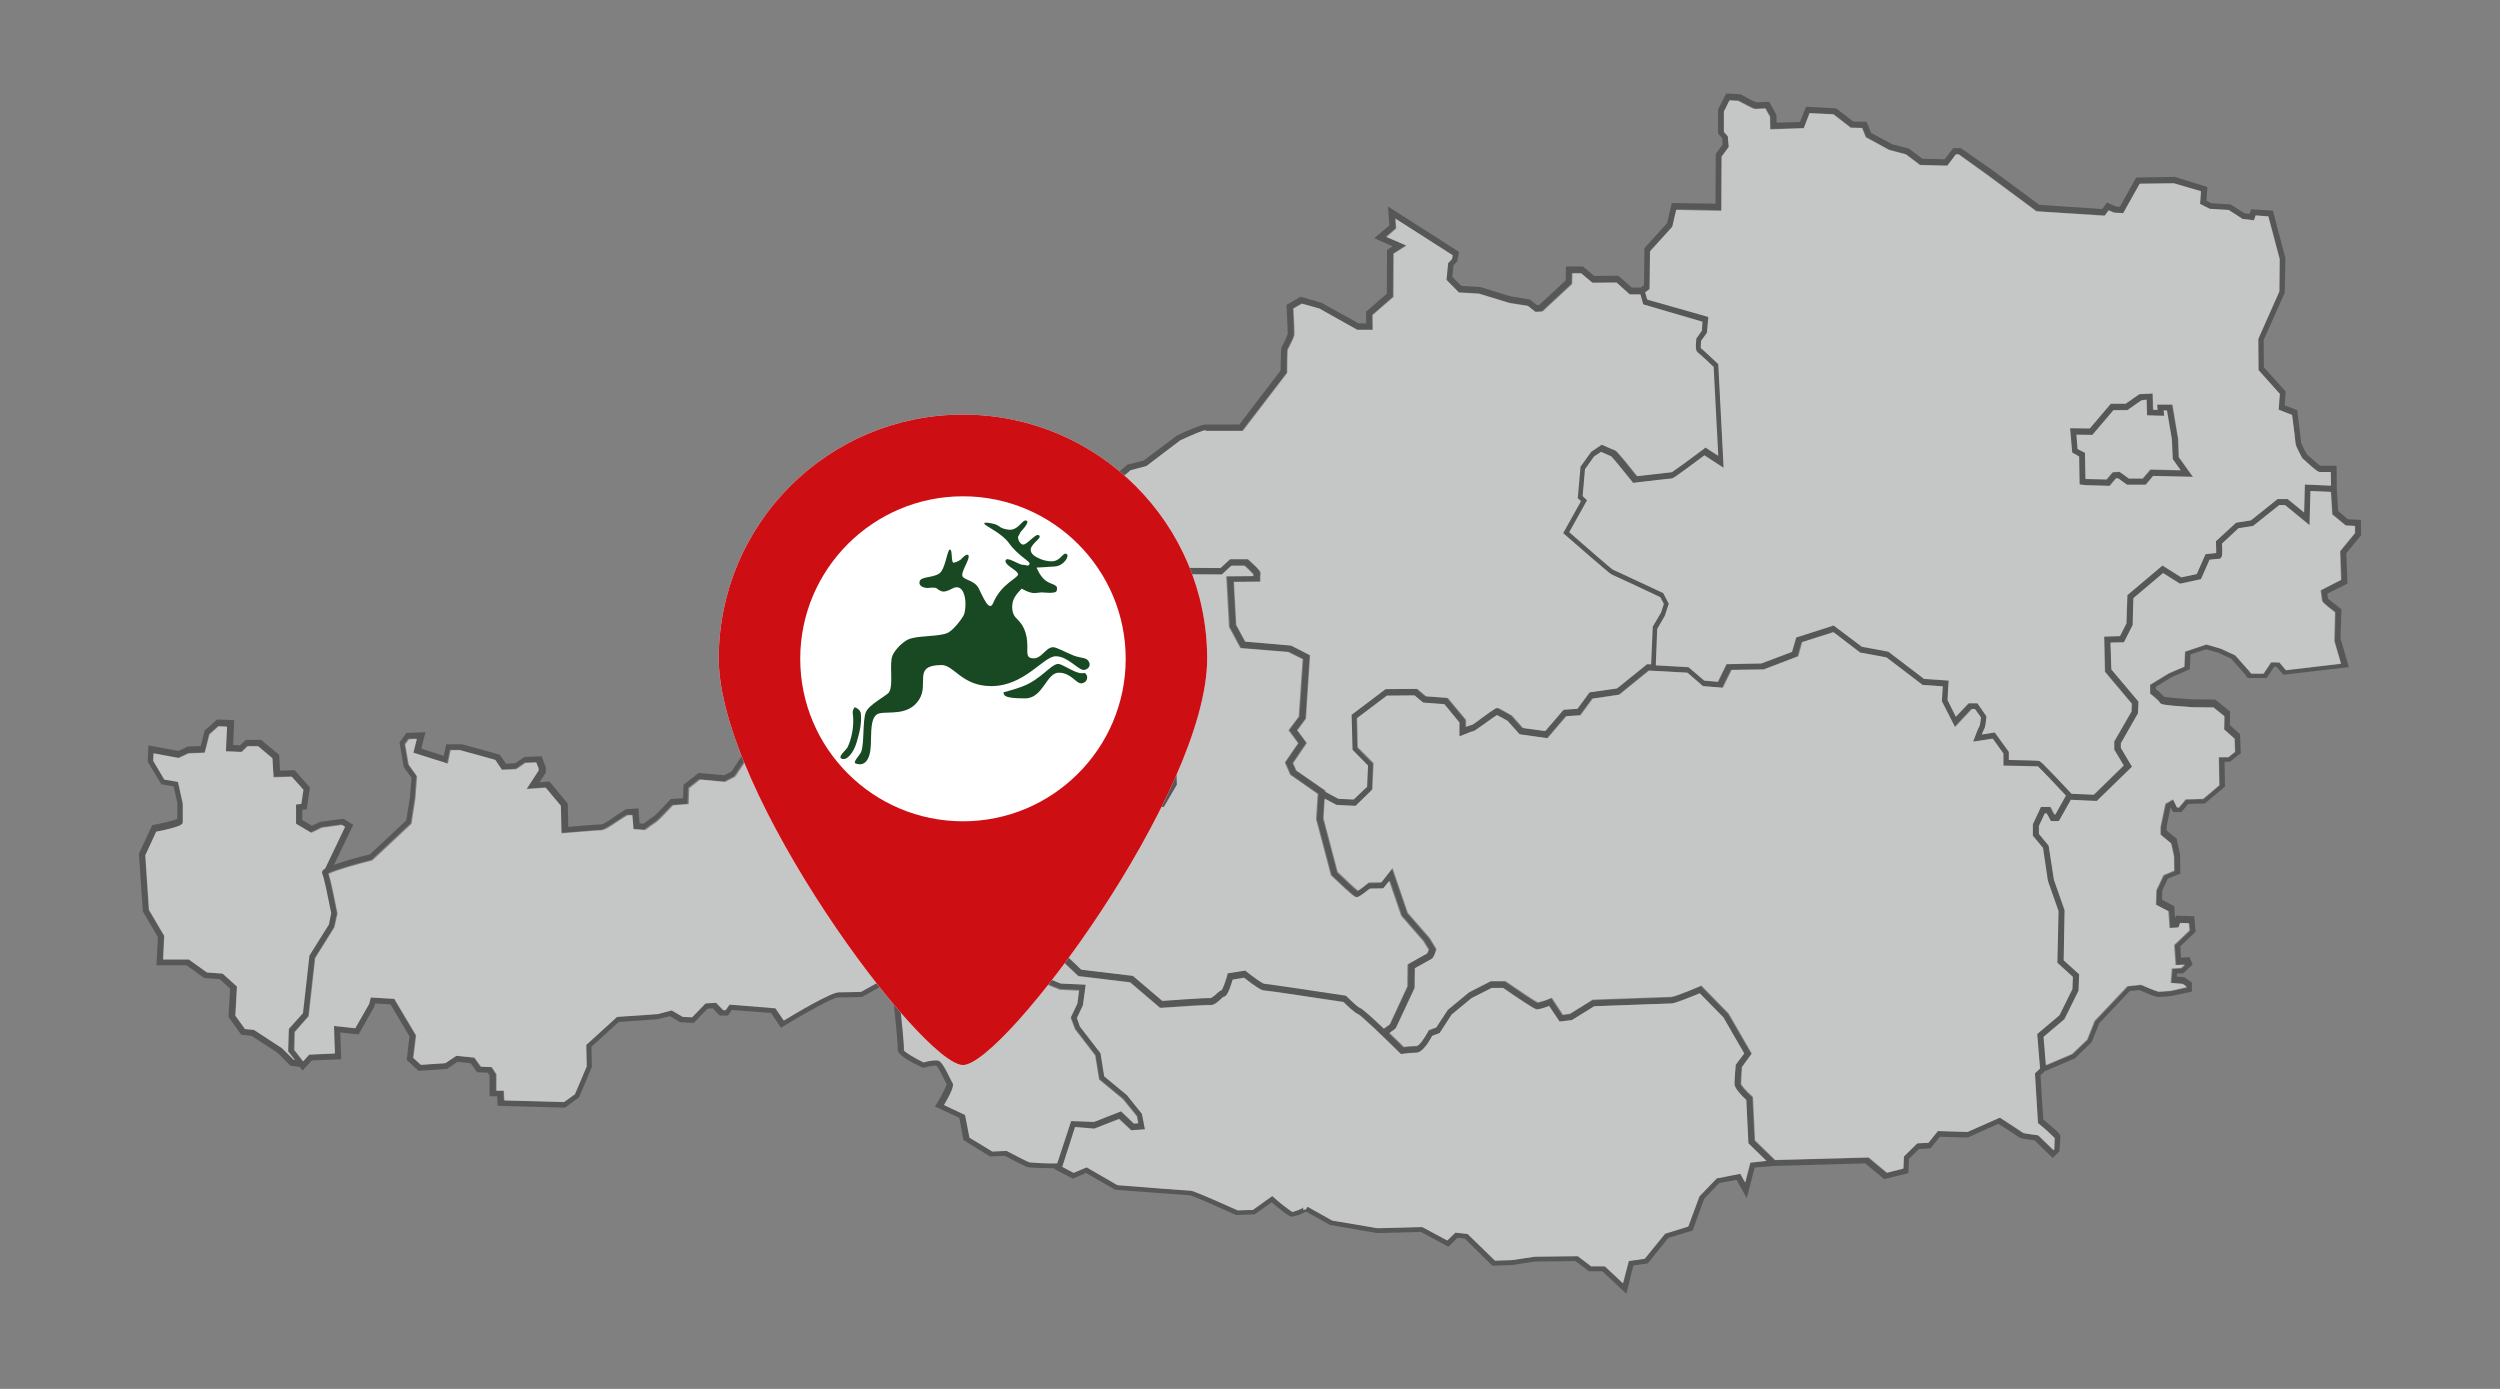
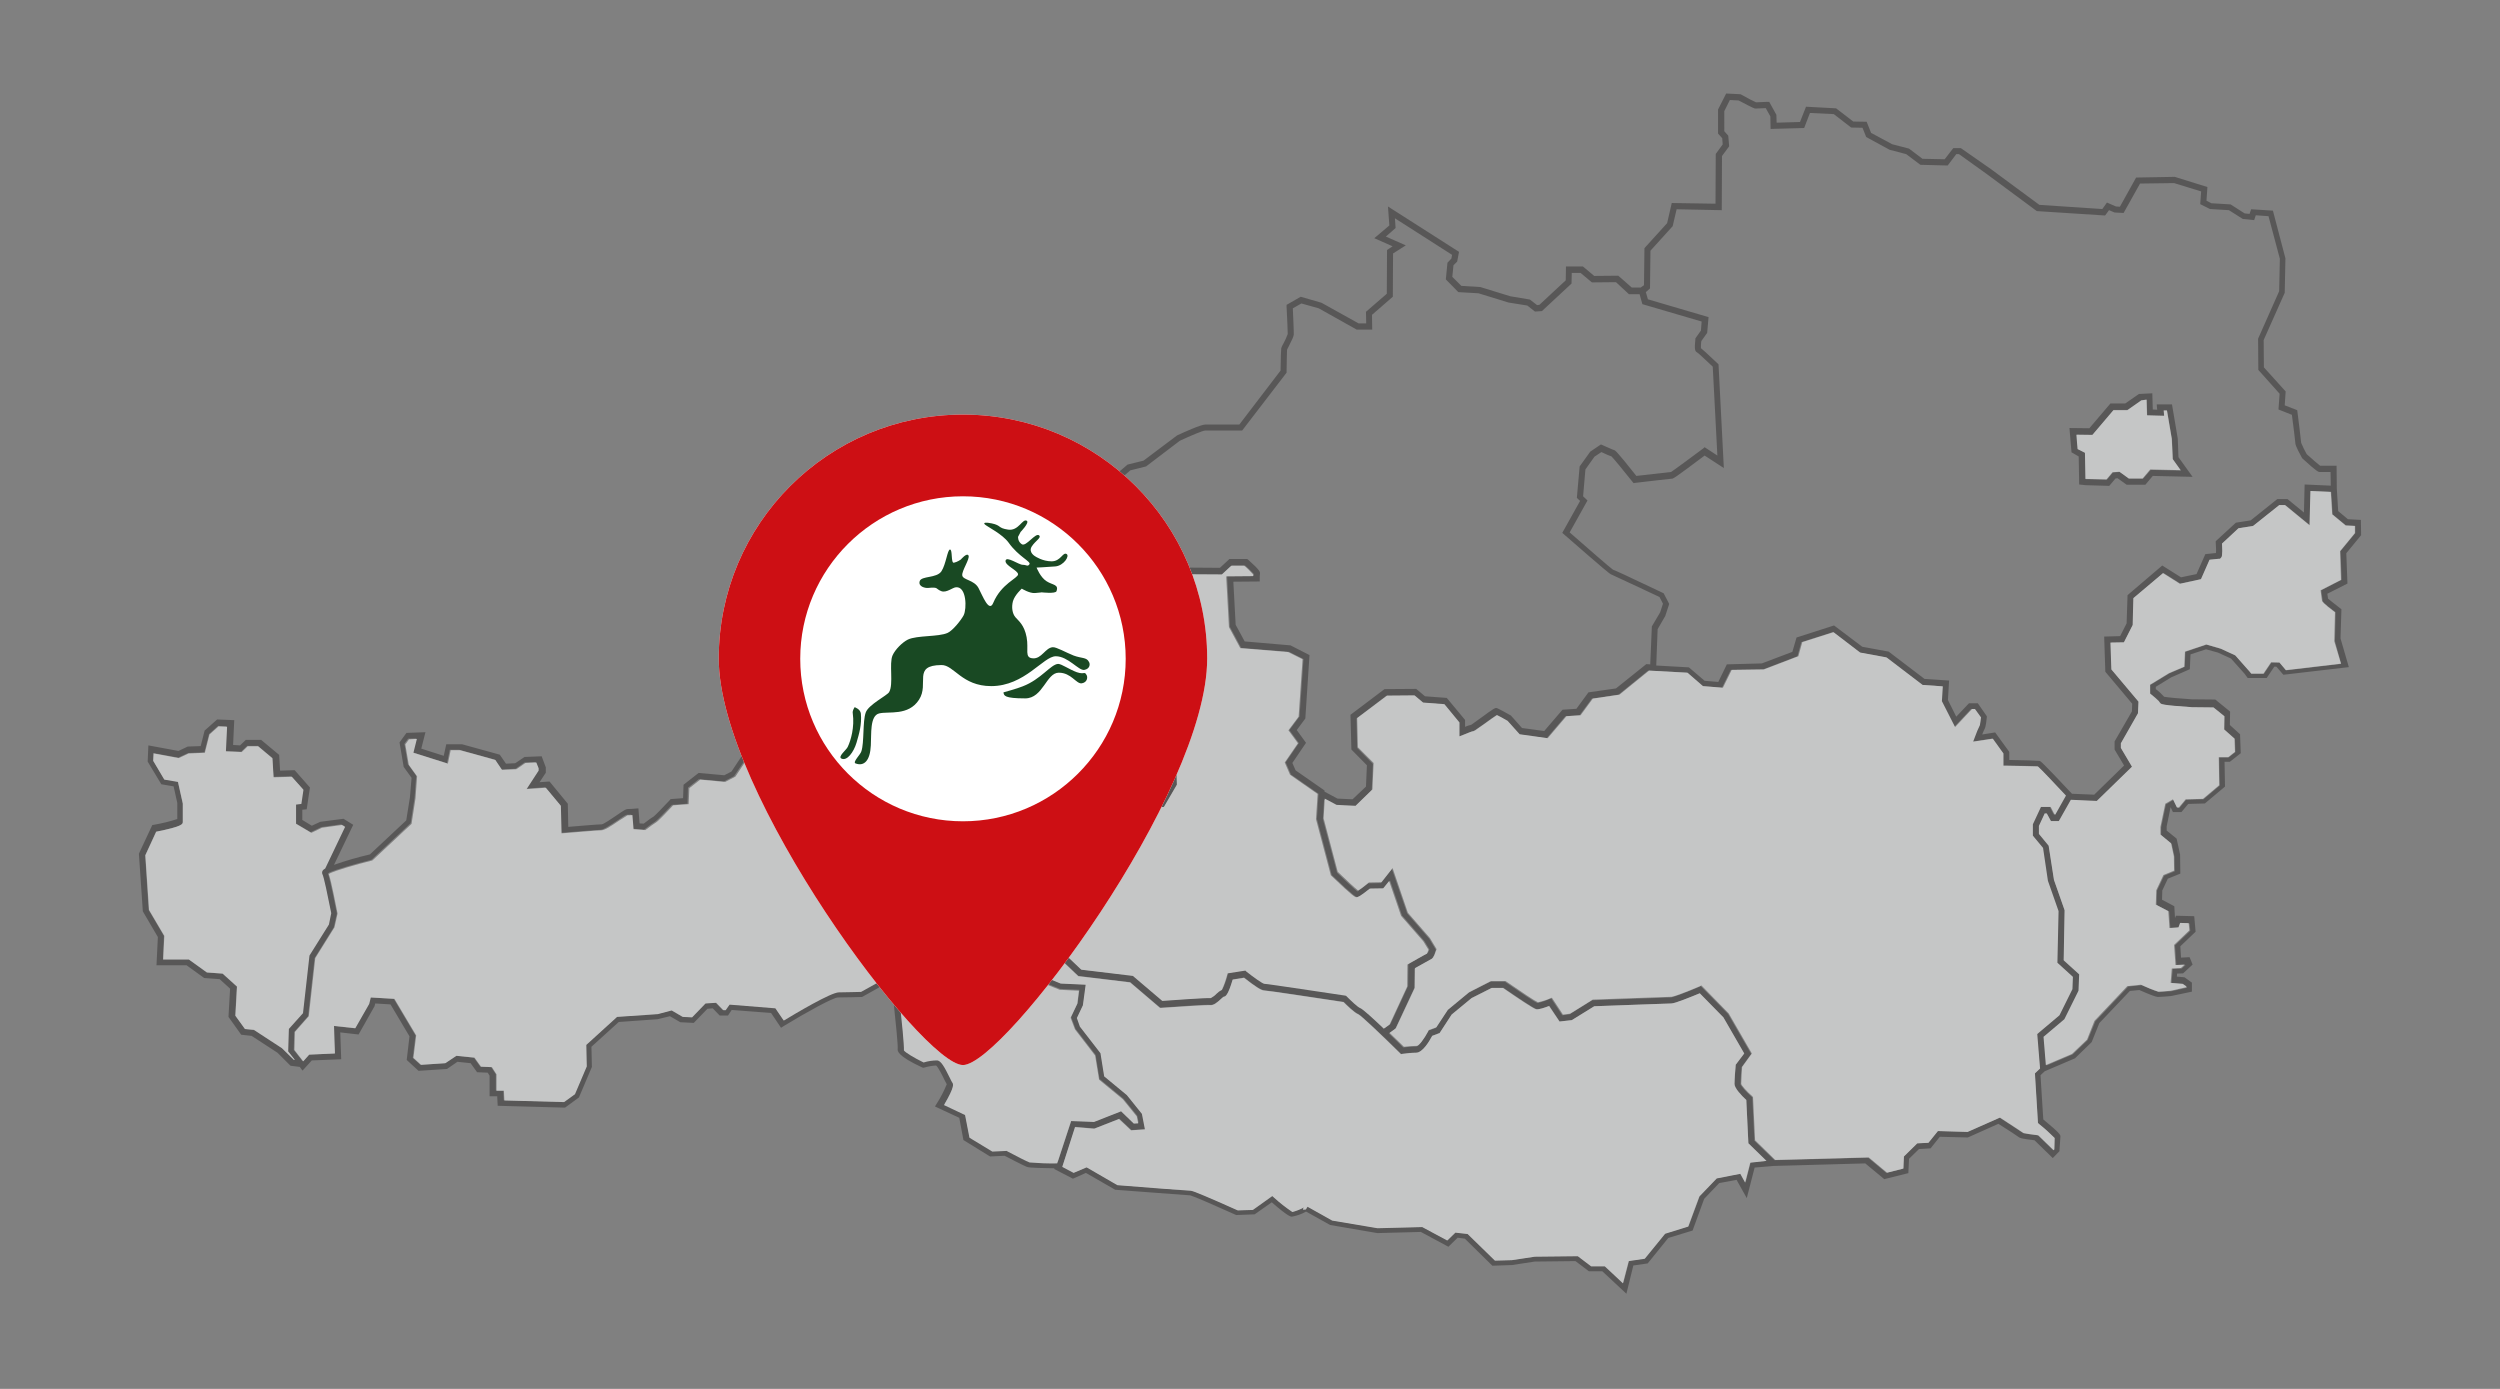
<svg xmlns="http://www.w3.org/2000/svg" xmlns:xlink="http://www.w3.org/1999/xlink" version="1.1" id="Ebene_1" x="0px" y="0px" viewBox="0 0 1080 600" style="enable-background:new 0 0 1080 600;" xml:space="preserve">
  <rect x="0" y="0" width="1080" height="600" fill="#808080" stroke="none" />
  <style type="text/css">
	.st0{fill:#585757;}
	.st1{clip-path:url(#SVGID_00000177462751473162915310000005801061581947310722_);}
	.st2{fill:#C5C6C6;}
	.st3{clip-path:url(#SVGID_00000180359133285375873420000003287656759908586157_);}
	.st4{fill:#FFFFFF;}
	.st5{clip-path:url(#SVGID_00000151521176628869373510000006120729243474555778_);}
	.st6{fill:#CD0F14;}
	.st7{fill:#194923;}
</style>
  <path class="st0" d="M898,197.2l0.2,12.1l2.8,0.3l10.2,0.3l2.7-3.2l0.9-0.1l3.9,2.8h8.1l3.2-3.8l17.2,0.4l-6.1-8.5l-0.3-8l-2.5-14.8  h-6.6l0.2,2.3l-1.9-0.1l-0.2-7l-5.8,0.3l-5.9,4.1h-6.4l-9.1,10.7l-8.6-0.1l0.9,10.5L898,197.2z M904,187.8l9.1-10.7h6l6-4.2l2.3-0.1  l0.2,6.8l7.4,0.2l-0.2-2.3h1.4l2.1,12.3l0.4,8.7l3.5,4.8l-13.1-0.3l-3.3,3.8h-6l-4-2.9l-3,0.2l-2.6,3.1l-8.7-0.2h-0.4l-0.2-11.3  l-3.1-1.7l-0.5-6.2L904,187.8z" />
  <g>
    <g>
      <g>
        <g>
          <defs>
            <rect id="SVGID_1_" x="60" y="40.4" width="960" height="519" />
          </defs>
          <clipPath id="SVGID_00000115477076651347520530000002343637870876701067_">
            <use xlink:href="#SVGID_1_" style="overflow:visible;" />
          </clipPath>
          <g style="clip-path:url(#SVGID_00000115477076651347520530000002343637870876701067_);">
            <path class="st0" d="M1011.5,263.2l-0.5-0.4c-2.1-1.6-4.6-3.6-5.3-4.2c0-0.4-0.2-1.3-0.3-2.1l8.7-4.4l-0.5-13.1l6.4-7.8       l-0.1-6.6l-5.6-0.3l-4.2-3.5l-0.6-9.7l-0.1-9.9h-7.1c-0.8-0.6-3.5-2.9-5.8-5c-0.9-1.6-1.7-3.2-2.4-4.9       c-0.1-1.3-1.2-10.4-1.6-13.3l-0.1-0.8l-5.4-2.1l0.4-6l-9.4-10.4l-0.1-11.8l9-20.2l0.1-0.2l0.3-14.9L981.9,91l-9.4-0.6l-0.7,2       l-2.1-0.2l-6.1-3.9l-8.3-0.5l-2.1-1.1l0.4-5.9l-14.1-4.4l-16.7,0.3l-7,12.6l-1.7-0.1l-3.9-1.7l-2,2.8L881,88.5L860,73l-12.9-9       h-3.3l-3.7,4.8l-9.6-0.2l-5.8-4.4l-7.3-1.9l-9.1-4.9l-1.9-4.8l-5.8-0.1l-7.4-5.7l-13-0.7l-2.6,6.6L767.5,53l-0.1-3.4l-3.1-5.6       h-0.8c-1.6,0.1-4.1,0.2-4.9,0.2c-0.8-0.3-3.9-1.9-6.5-3.4l-0.3-0.1l-6.1-0.3l-3.5,6.9v10.4l1.8,2l0.2,2.7l-3,4.1L741.1,88       l-18.9-0.3l-2,8.7l-9.8,10.8l-0.2,16l-1.4,1h-3.9l-5.8-5.1l-10.4,0.1l-4.9-4.1h-7.3l-0.1,6L665,131.7l-1,0.1l-3.1-2.4l-8.4-1.4       l-13-4l-8.2-0.5l-3.9-3.9l0.5-5l1.6-1.6l0.8-4.2l-30.7-19.6l0.6,8.2l-6.5,5.5l7.9,3.5l-2.4,1.6l-0.1,18.9l-9,7.8l0.1,5h-3.3       l-16-8.9l-9-2.6l-6.1,3.5v0.8c0.3,5.2,0.5,11.1,0.5,11.8c-0.5,1.4-1.1,2.7-1.8,4c-0.4,0.7-0.8,1.4-1,2.2       c-0.1,0.4-0.2,3.6-0.3,9.6l-17.8,23.3h-14.7c-2,0-9.8,3.6-12.2,4.7L494,199l-6.9,1.7L468,217v0.6c0.2,5.1,0.3,10.9,0.2,11.9       c-0.4,1-0.3,2,12.6,12.2c0.3,1.5,0.9,5.1,1,5.5s0.2,1,4,3.3l10.1,18.8l-0.3,6.3l-11.2,15.7v7.7h1.3l18.3,0.4       c2.5,1.1,4.9,2.3,7.3,3.6c0,2.1-0.1,7.7-0.1,9c-0.4,1-3.2,5.4-5.8,9.2l-0.2,0.4l0.5,17l-4.5,7.7l-6.9,0.3l-17.2-16.1l-2.8-0.7       v-5.9l3.8-8.2l-4.3-4.4l-4.4-7.8l-17.8-0.3l-4.7,3.3l0.1,6.1l-2.9-0.1l-0.3-0.3l-0.8,0.2c-2.2,0.7-4.4,1.2-6.6,1.4       c-1.2-1.7-6.2-9.5-8.1-12.5l-0.8-1.3l-4.1,3.5l-7.5-5.4l-5.8,5.2l-2.9-0.1l-0.2-5.5l1.4-10.1l-10.3,8.7l-3.3,6.6l0.3,5l3.8,6.4       c-0.3,0.6-0.6,1.1-1.1,1.5c-1.5,0-7.4,0.2-8.8,0.2l-5.6-2.4h-11.9l-19.5,8.5l-15.5-0.7l-7.2-3l-4.4,1.5l-8.9,13.4l-3.1,1.6       l-11.1-1l-6.5,5.1l-0.2,5.8l-5.4,0.4l-0.3,0.4c-3,3.2-6.5,6.8-7.1,7.2c-0.8,0.4-3.2,2.2-4.2,3l-1.8-0.1l-0.5-6.5l-1.3,0.1       c-0.7,0.1-2.7,0.2-3.4,0.2c-0.7,0-1.5,0.5-4.7,2.7c-1.9,1.3-5.6,3.8-6.4,3.9c-1.6,0-10.9,0.8-14.5,1.1l-0.2-10l-7.9-9.6       l-4.3,0.3l2.7-4.1v-2.3l-1.8-4.8l-7.4,0.3l-4,2.7l-4,0.2l-2.7-3.9l-16.3-4.5h-6.8l-1.1,5l-9.7-3.1l1.8-7.1l-8.2,0.3l-3,4.1       l1.8,10.6l3.4,4.7l-0.7,8.4l-1.6,10l-15.7,14.7c-5.2,1.2-10.4,2.7-15.5,4.5l8.3-17.3l-4.2-2.6l-10,1.3l-3.7,1.7l-4.1-2.5v-4.4       l1.9-0.2l1.4-9.4l-6.6-7.5l-6.3,0.2l-0.4-6.8l-7.8-6.5h-6.6l-2.5,2.4l-3-0.2l0.5-10.7l-7.4-0.3l-5.4,4.8l-1.7,6.7l-5.6,0.2       l-4,1.9l-13-2.4l-0.3,7l5.9,9.8l5.3,0.9l1.6,7.2v6.9c-3.3,1.1-6.7,1.9-10.1,2.5l-0.7,0.1L60,368.8l1.7,24.9l6.5,11.1L67.6,417       h13l7.6,5.5l6.7,0.5l4.5,4.1l-0.7,12.2l5.5,7.7l4.5,0.5l11.2,7.3l5.6,5.6l4,0.5l1.2,1.6l4-4.4l12.7-0.5L147,446l7.9,0.9       l6.9-12.2l0.3-1.2l6.6,0.4l8.2,13.8l-1.2,10.2l5.1,4.7l12.3-0.8l4.5-3.1l5.7,0.6l2.8,3.9l4.6,0.2l0.8,1.3v8.9h3.3l0.2,4.1       l29.1,0.8l6-4.4l5.6-13.2l-0.2-8.7l11.8-10.7l16.8-1.2l5.3-1.3l4.5,2.6l5.8,0.3l5.9-6.1l2.3-0.2l3,3.1h3.6l1.6-2.4l17,1.3       l4.3,6.4l1.1-0.7c10-6.1,21.5-12.4,23.5-12.4c3.5,0,10-0.2,10.1-0.2h0.3l17-9.5v-0.8h10.7c0,0.7,0,2,0,3.9v0.1l-0.1,0.1       l-8.1,7.9l-5.8,0.9l0.1,1.3c0.7,6.5,1.8,17.3,1.6,18.6c-0.1,0.7-0.3,2.9,10.5,7.9l0.5,0.2l0.5-0.1c1.7-0.5,3.4-0.8,5.1-0.9       c0.9,0.7,2.9,4.7,3.6,6.2c0.5,0.9,0.8,1.5,1,1.9c-1.2,2.9-2.6,5.7-4.3,8.3l-0.8,1.3l10.5,4.9l1.8,9.6l11.5,7.1l6.3-0.3       c1.7,0.9,8.3,4.3,9.6,4.8c1.3,0.5,7.8,0.5,11.9,0.6l-0.1,0.3l8.1,4.2l5.6-2.5l12.7,7.3h0.3c3.1,0.2,29.9,2.3,32.1,2.4       c1.3,0.3,11,4.5,19.6,8.4l0.3,0.1l7.9-0.3l7.4-5.2c7.1,6.2,8.2,6.2,8.7,6.2c2.2-0.4,4.2-1.1,6.1-2.2l10.4,5.8l20.4,3.5       l18.8-0.5l11.9,6.4l4-3.9l3.1,0.4l11.9,11.7l8.5-0.3l9.8-1.5l17.6-0.2l5.8,4.4h5.8l10.4,9.7l3-12.2l6.2-0.9l8.9-11l10.5-3.2       l5-13.7l6.5-6.8l7.5-1.4l4.4,7.9l3.4-13.2l8.2-0.7l39.6-1.1l8.2,6.8l10.4-2.6l0.3-6.2l4.3-4.2l5-0.3l4-5l12.1,0.3l13.2-5.9       c3.5,2.2,8.6,5.5,8.9,5.8c0.4,0.3,0.7,0.6,6.7,1.3l7.9,7.7l2.9-3v-0.5c0-0.5,0.4-5,0.4-5.8c0-0.7,0-1.3-7.4-7.4l-1.2-19.1       l1.8-1.7l13.1-5.6l7.2-7l3.3-8.2l13.2-13.9l4.1-0.4c4.5,2,7.2,3,8,3s5.2-0.3,5.7-0.4l9-1.9v-3.9l-3.2-2.3l-3.3-0.3l0.1-1.3       l2.6-0.1l4.1-3.8l-1.3-3.2l-3.7,0.2l-0.3-4.9l6.6-6.3l-0.6-6.7l-7.9-0.2l-0.4,1l-0.3-5.1l-5.3-2.8l0.1-4l2.4-5.1l5.4-2.2       l-0.1-8.2l-1.5-6.9l-4.3-3.5V357l1.7-8.3l1,2.1h3.7l2.9-3.5l7.2-0.2l8.7-7.3l-0.2-10.7h2.3l4.7-3.7l-0.3-8.2l-4.4-4l0.1-5.8       l-6.4-5.2l-10.2-0.1c-4.9-0.3-10.4-0.8-11.9-1.1c-1.1-1.2-2.3-2.4-3.6-3.3v-1l6.7-4.1l8-3.5l0.3-6.4l6.7-2.2l5.1,1.4l5.7,2.6       l5.8,6.5l1.4,1.9h8.2l3.3-4.9h0.9l3,3.5l28.3-3.3l-3.6-12.4L1011.5,263.2z M712.8,124.6l0.2-16.3l9.6-10.6l1.7-7.3l19.5,0.4       l0.1-23.4l3.1-4.2l-0.4-4.6l-1.7-1.9V48l2.4-4.8l3.8,0.2c6.6,3.5,6.9,3.5,7.3,3.5c0.4,0,2.9-0.1,4.4-0.2l2,3.6l0.1,5.4       l14.5-0.4l2.5-6.5l10.3,0.5l7.5,5.8l4.9,0.1l1.6,4l10.1,5.5l7.2,1.9l6.1,4.6l11.8,0.3l3.7-4.9h1.2l12,8.6l21.6,16l29.5,1.9       l1.7-2.3l2.4,1l3.9,0.2l7.1-12.7l14.7-0.2l11.7,3.6l-0.4,5.5l4.2,2.1l8.2,0.5l6,3.8l4.9,0.5l0.7-2.1l5.5,0.4l4.9,18.4l-0.3,14       l-9,20.3l-0.1,0.3l0.1,13.4l9.2,10.3l-0.5,6.8l5.8,2.3c0.6,4.7,1.5,11.6,1.5,12.3c0,0.3,0,1.1,2.8,6.2l0.1,0.2l0.2,0.2       c6.3,5.8,6.9,5.8,7.4,5.8h4.7l0.1,5.9l-11.3-0.5l-0.3,12.1l-7.1-5.8h-4.4l-11.5,9.2l-6.4,1l-8.7,8v0.6c0.1,1.6,0.2,3.5,0.1,4.5       c-1.2,0.1-2.9,0.3-3.8,0.4l-0.8,0.1l-3.8,8.6l-6.7,1.4l-8.1-5.1l-15,12.8l-0.4,12.2l-2.8,5.5L909,275l0.5,15.2l11.6,13.8       l-0.1,3.3l-7.5,13v3.5l4.1,6.9l-12.9,12.6l-9.6-0.4l-0.1-0.1c-13-13.8-13.4-14-14-14.1c-0.5-0.1-7.1-0.3-13-0.4v-3.5l-6.1-8.4       l-5.6,0.9c0.5-1.2,0.9-2.2,1-2.3c0.1-0.2,0.6-0.8,1-5.1v-0.5l-3.9-5.6h-3.8l-5.5,5.8l-3.6-7.2l0.5-8.4l-10.6-0.7l-15.5-11.8       l-11.4-2.1l-12.2-9.2l-16.2,5.2l-1.8,6.2l-13.2,5L746,287l-3.7,7.6l-5.9-0.5l-6.8-5.8l-14.1-0.8l0.6-15.7l3.3-5.7l1.7-5.2       l-2.4-4.6l-0.4-0.2c-16.8-8-20.6-9.7-21.5-10c-1.2-0.8-11.5-9.8-18.7-16.1l7.7-13.8l-1.9-1.8l1-11.6l3.9-5.5l3-2       c1.7,0.8,3.5,1.6,4.4,1.9c0.9,0.9,5.2,6.1,9,10.9l0.5,0.6l0.7-0.1c6.1-0.7,15.2-1.8,15.8-1.8s0.9,0,14.2-10l8.3,5.4l-2.3-44.8       L742,157c-4.6-4.4-6.5-6-7.2-6.6c0-1,0-2.1,0.2-3.1l2.5-3.5l0.6-6.8l-26.2-7.7l-0.9-3.1L712.8,124.6z M485.7,247.3       c-0.6-0.4-1.2-0.8-1.4-1c-0.2-0.9-0.7-3.8-1-5.6l-0.1-0.5l-0.4-0.3c-4.2-3.2-8.2-6.6-12-10.2c0.2-3.8,0.1-7.7-0.1-11.5l17.6-15       l6.8-1.7l14.6-11.1c4.5-2.1,9.9-4.4,10.9-4.4h16l19.2-25v-0.4c0-3.3,0.2-8.8,0.2-9.5c0.1-0.3,0.5-1,0.8-1.6       c1.4-2.7,2-4.1,2.1-4.9c0.1-1-0.3-8.5-0.4-11.4l3.7-2.1l7.5,2.1l16.4,9.2h6.7l-0.1-6.4l9-7.8l0.1-18.7l5.5-3.5l-8.6-3.8       l4.2-3.7l-0.3-4.2l24.7,15.8l-0.3,1.6l-1.7,1.8l-0.7,7.2l5.4,5.5l8.7,0.5l13,4l8.1,1.3l3.3,2.6l3-0.2l12.8-11.9l0.1-4.6h3.8       l4.9,4.1l10.4-0.1l5.6,5.2h4.6l1.2,4.3l25.6,7.5l-0.3,3.9l-2.4,3.4v0.3c-0.5,4.6-0.1,5.3,0.7,5.7c0.7,0.4,4.2,3.8,6.8,6.2       l2,38.4l-5.5-3.6l-0.7,0.6c-4.7,3.5-12.4,9.2-13.8,10.1c-1.8,0.2-9.7,1.1-15,1.7c-8.7-11-9.2-11.1-9.7-11.2       c-0.5-0.1-2.8-1.2-4.9-2.1l-0.7-0.3l-4.6,3.1l-4.6,6.4l-1.2,13.6l1.4,1.3l-7.7,13.8l0.8,0.7c17.9,15.6,19.7,17,20.2,17.2       c0.8,0.3,12.8,6,21,9.8l1.5,2.9l-1.2,3.7l-3.6,6.1l-0.7,16.4l-1.7-0.1l-13.1,10.5l-11.9,1.7l-5.2,7.1l-6,0.4l-7.9,9.2l-9.6-1.3       l-4.8-5.4l-0.2-0.1c-5.1-2.9-5.7-3-5.8-3.1c-0.8-0.2-1.2,0-7.2,4.4c-1.5,1.1-3.4,2.4-3.9,2.8c-0.9,0.2-1.8,0.5-2.7,0.9v-3       l-7.9-9.5l-9.4-0.7l-3.8-3.2l-13.7,0.1l-14.7,11.1l0.4,15l6.7,6.8l-0.4,9.2l-5.8,5.5l-6.5-0.3l-5.6-3v-0.5l-12.5-8.7l-1.4-3.2       l5.9-8.7l-4-5.5l3.7-5l1.8-27.4l-8.2-4.2l-19.8-1.7l-3.9-7.2l-1-18.6l11.4-0.1v-1.3c0-0.7,0-1.4,0.1-2c0.1-0.7,0.3-1.3-5.1-6.1       l-0.4-0.3h-7.7l-4.1,3.8l-14.2-0.1l-6.6-8.4l-15,1.6L485.7,247.3z M126.9,457.9l-5-5l-12.1-7.9l-3.9-0.4l-4.3-5.9l0.7-12.5       l-6.2-5.6l-6.8-0.5l-7.7-5.6H70.4l0.4-10.2l-6.6-11.2l-1.5-23.6l4.7-10.2c11.5-2.3,11.5-3.3,11.5-4.3v-8l-2.1-9.4l-5.9-1       l-4.8-8.1l0.1-3.2l10.8,2l4.3-2l7-0.3l2-7.9l3.9-3.5l3.7,0.1l-0.5,10.7l6.8,0.3l2.6-2.5h4.6l6.2,5.2l0.5,8.2l7.7-0.3l5,5.6       l-0.9,6.1l-2.3,0.3v8.3l6.6,3.9l4.6-2.2l8.6-1.2l1.4,0.8l-8.6,18c-0.9,0.5-1,0.9-1.2,1.1c-0.2,0.5-0.2,0.9,0,1.4       c0.5,1,2.3,9.3,3.8,16.8l-1.1,4.9l-8.4,13.4l-2.8,24.9l-6.1,6.8l-0.3,9.7l3.1,3.8L126.9,457.9z M371.8,428.2       c-1.3,0-6.6,0.2-9.6,0.2c-3.4,0-18.7,9.1-23.8,12.2l-3.6-5.3l-19.8-1.5l-1.7,2.5h-1.1l-3.1-3.2l-4.6,0.3l-5.8,6l-4-0.2       l-4.8-2.8l-6,1.6l-17.6,1.2L253,451.3l0.2,9.3l-5.1,12l-4.7,3.4l-25.8-0.7l-0.2-4.2h-3.2v-7l-2-3.1l-4.7-0.2l-2.8-3.9l-7.8-0.8       l-4.8,3.2l-10.5,0.7l-3.3-3l1.2-9.7l-9.4-15.8l-10.2-0.6l-0.7,2.8l-6,10.5l-9.2-1l0.5,11.9l-11.1,0.5l-2.6,2.9l-3.9-4.9       l0.2-7.8l6-6.8l2.8-25.1l8.3-13.3l1.3-5.8v-0.3c-0.7-3.4-2.7-13.7-3.8-17.1l0.3-0.2h0.1V377c2.8-1.3,10.9-3.7,18.1-5.5l0.3-0.1       l16.9-15.8l1.7-11l0.7-9.5l-3.6-5l-1.5-8.8l1.6-2.2l3.4-0.1l-1.5,6l14.9,4.7l1.2-5.8h4.1l15.2,4.2l2.9,4.3l6.2-0.3l3.9-2.7       l4.7-0.2l1,2.5v1l-5.2,8l8.3-0.6l6.5,7.8l0.2,11.9l1.4-0.1c3.9-0.3,14.2-1.2,15.7-1.2c1.3,0,3.4-1.3,7.9-4.3       c1.3-0.9,2.9-2,3.5-2.2c0.5,0,1.4-0.1,2.1-0.1l0.4,6.1l5.1,0.4l0.4-0.3c1.3-1,3.6-2.7,4.2-3c0.9-0.5,4.9-4.7,7.5-7.4l6.7-0.5       l0.2-6.9l4.7-3.7l10.8,1l4.4-2.3l8.9-13.1l2.6-0.9l6.7,2.8l16.6,0.8l19.6-8.5h10.8l5.6,2.4h0.3c2.9-0.1,8.5-0.2,9.2-0.2       c1.2,0,2.3-1.2,3.5-3.7l0.3-0.6l-4.2-7.1l-0.2-3.7l2.7-5.5l4.6-3.9l-0.5,3.5l0.3,8.1l6.4,0.3l5-4.5l7.4,5.3l3.4-2.8       c2,3.1,7,10.8,7.6,11.7c0.4,0.6,1.2,1.7,8.6-0.5l11.1,12.5l2.7,11.1l-0.6,7.9l-10.6,13.1l-11.1,1.2l-2.7,6       c-4.7,4.1-10,8.4-11,9c-0.5,0.1-0.9,0.1-1.4,0c-0.4,0-0.8-0.1-1.3-0.1c-0.7-0.8-1.1-1.7-1.4-2.7l-0.4-1.3l-11.7,4.1l-20.7,5.8       l-3.4,8.9l1.2,17.5l5.1,5.1l0.2,6.7L371.8,428.2z M389.5,417.9l-0.2-5.9l-5.1-5.1l-1.2-16l2.7-7.1l19.4-5.4l9.2-3.2       c0.6,1.5,1.7,3.3,3.4,3.3c0.5,0,0.9,0,1.3,0.1c0.8,0.1,1.5,0.1,2.3-0.1c0.3-0.1,1.2-0.3,12.2-9.7l0.2-0.2l2.4-5.2l10.7-1.2       l11.8-14.6l0.8-9.1l-2.9-12.2l-9.9-11.3l3.2,0.1l-0.1-7.5l2.8-2l15.4,0.2l3.7,6.6l3.4,3.5l-3.2,7.1v8.6l4.2,1l17.5,16.4       l9.4-0.4l5.6-9.6l-0.5-16.9c6-9,6-9.7,6-10.1c0-0.7,0.1-9.9,0.1-9.9v-0.8l-0.7-0.4c-8-4.3-8.9-4.3-9.2-4.3       c-0.6,0-10.8-0.2-17.1-0.3V292l11.1-15.6l0.4-7.8L488,248.8l5-7.8l12.2-1.3l6.5,8.3l16.5,0.1l4.1-3.8h5.6       c1.3,1.2,2.6,2.4,3.8,3.7c0,0.2,0,0.5,0,0.8l-11.6,0.1l1.2,21.9l4.9,9.1l20.7,1.7l6.2,3.1l-1.7,24.8l-4.4,5.9l4.1,5.6l-5.7,8.3       l2.3,5.3l11.9,8.3l-0.7,10.9l6.4,24.2l0.3,0.3c9.6,9.2,10.2,9.2,10.8,9.2c0.4,0,1.2,0,5.7-3.7l5.8-0.1l2.6-3.3l5.1,14.9       l0.1,0.2l9.6,11l2.2,3.6c-0.2,0.6-0.4,1.1-0.7,1.6c-1.2,0.6-6.1,3.5-7.7,4.3l-0.7,0.4l-0.1,9.5l-7.6,16.4l-2.5,1.8       c-4.6-4.4-9.1-8.5-10.2-8.9c-1.1-0.4-4.1-3.2-5.8-5l-0.3-0.3l-0.5-0.1c-5.6-0.9-33.6-5.1-35-5.1c-0.9-0.2-4.7-2.9-7.7-5.3       l-0.4-0.4l-7.7,1.2l-0.2,0.8c-0.6,2.2-1.3,4.3-2.3,6.4c-0.9,0.4-1.6,1-2.3,1.7c-0.8,0.8-1.6,1.4-2.5,1.9       c-1.6-0.2-16.7,0.9-20.9,1.2l-12.7-10.8l-22.3-2.5l-7.7-7.3h-7.1l-0.6,0.9l-12.4-4.5l-20.4,0.5l-0.4,0.5       c-3.6,4.4-7.8,9.2-8.8,10l-5.6,1.4l-0.4,0.1l-0.9,1c0-2.7-0.1-2.9-0.5-3.2l-0.4-0.4h-0.6L389.5,417.9z M444.9,501.8       c-1-0.3-6.4-3.1-9.6-4.8l-0.3-0.2l-6.2,0.3l-9.9-6l-1.9-9.8l-9-4.3c4.7-8.1,4-9.1,3.6-9.7c-0.1-0.2-0.6-1.1-1-1.9       c-2.5-5.1-3.9-7.4-5.5-7.7c-2,0-4,0.3-5.9,0.9c-4.2-2-8-4.3-8.5-5.2c0.1-2.3-1-13.4-1.5-17.8l4.1-0.6l8.7-8.6l3.2-3.6       c1.2-0.3,4.7-1.2,5.4-1.4c0.4-0.1,1.3-0.3,9.6-10.4l18.7-0.5l11.4,4.2l-2.4,3.8l2.1,5.5l8,3.2l8.3,0.4l-0.7,5.6l-2.9,6.1       l1.9,5.1l8.7,11.3l1.7,10.4l10.3,8.5l6,7.4l0.6,3l-1.9,0.1l-5.5-5.3l-11.7,4.6l-9.8-0.8l-6,18.2       C452.8,502.3,448.9,502.1,444.9,501.8z M756.3,502.1l-2.2,8.6l-2.1-3.8l-10.2,2l-7.5,7.8l-4.8,13l-10,3.1l-8.8,10.8l-6.9,1       l-2.5,9.6l-7.8-7.3h-5.9l-5.8-4.4l-18.6,0.3l-9.9,1.5l-7.3,0.2L634.2,533l-5.3-0.6l-3.5,3.4l-10.8-5.8l-19.3,0.5l-19.6-3.3       l-9.8-5.5l-0.9-0.5l-0.7,1.2l-1.2,0.1c-0.1-0.4,0.1-0.8,0.4-1c-1.6,0.8-3.3,1.5-5,2c-2.8-1.9-5.4-3.9-7.9-6.2l-0.8-0.7l-8.4,6       l-6.5,0.2c-12.5-5.6-19.3-8.5-20.3-8.5s-19.4-1.4-31.7-2.4l-13.3-7.7l-5.7,2.3l-4.9-2.6l5.6-17.1l8.3,0.7l10.7-4.2l5.2,4.9       l6-0.4l-1.3-6.7L487,473l-9.8-8.1l-1.6-10l-8.9-11.5l-1.3-3.7l2.6-5.5l1.2-8.9l-10.8-0.5l-6.5-2.6l-1.2-3.2l3-4.6h4.6l7.6,7.2       l22.4,2.7l12.9,11h0.6c7.4-0.6,19.6-1.4,20.9-1.2c1.6,0.2,3.2-1.2,4.7-2.5c0.4-0.4,1-0.9,1.3-1.1c0.8,0,1.8-0.6,3.9-7.4       l4.9-0.8c4.6,3.7,7.5,5.5,8.7,5.5s21,3,34.3,5c1.2,1.2,4.6,4.6,6.4,5.3c1.3,0.7,10.2,9.1,17.9,16.7l0.5,0.5l0.6-0.1       c1.9-0.3,3.9-0.4,5.9-0.5c2.9,0,5.9-5.1,7-7.3l3.2-1.2l5.2-8l8.6-7.1l8.7-4.4h4.9c6,4.1,13.2,8.9,14.3,9.2       c1.2,0.3,3.7-0.6,5.6-1.4l4.5,6.8l5.3-0.6l9.7-6c11.2-0.4,32.1-1.2,33.3-1.2c1.6,0,8.5-2.8,12.2-4.4l10.2,10.4l9,15.6l-3.7,4.9       v0.4c0,0.3-0.5,6.1-0.5,7.9c0,1.7,3.1,5,5.1,6.9l0.9,18.7l7.8,7.6L756.3,502.1z M881.2,461.6l-2.2,2.1l1.4,21.5l0.4,0.4       c2.4,1.9,4.7,3.9,6.8,6.1c0,0.9-0.2,3.2-0.3,4.8l-0.3,0.4l-6.6-6.4l-0.4-0.1c-2.4-0.3-5.3-0.7-6-0.9c-1.2-0.8-7.6-5-9.6-6.3       l-0.6-0.4l-14,6.2l-12.8-0.4l-4.2,5L828,494l-5.8,5.7l-0.2,5.2l-7.1,1.8l-7.9-6.6l-40.4,1.1l-8.7-8.4l-0.9-18.7l-0.4-0.4       c-2.4-2.1-4.5-4.6-4.7-5.3c0-1.4,0.3-5.9,0.4-7.3l4.2-5.8l-10-17.3l-11.8-12l-0.8,0.4c-5.1,2.2-11,4.4-12,4.5       c-1.6,0-32.5,1.2-33.8,1.2h-0.3l-9.8,6.1l-3.1,0.4l-4.8-7.3l-1,0.4c-1.6,0.7-3.3,1.3-5,1.6c-1.2-0.5-7.8-4.9-13.7-9l-0.3-0.2       h-6.3l-9.4,4.8l-9.2,7.6l-5,7.6l-3.3,1.2l-0.2,0.5c-1.6,3.2-4,6.3-4.9,6.3c-1.9,0-3.7,0.2-5.6,0.4c-1.6-1.6-3.8-3.8-6.2-6       l2.7-1.9l8.2-17.6l0.1-8.5c2.7-1.6,6.6-3.7,7-3.9s1.2-0.5,2.1-3.7l0.2-0.6l-2.9-4.8l-9.5-10.9l-6.6-19.2l-4.8,6.1l-5.4,0.1       l-0.4,0.3c-1.5,1.2-3.5,2.6-4.3,3.2c-1.4-1.1-5.3-4.7-8.8-8.1l-6.1-23.1l0.5-8.5l5.1,2.7l8.2,0.4l7.3-7.1l0.5-11.4l-6.8-6.9       l-0.3-12.7l12.9-9.8l11.9-0.1l3.7,3.1l9.2,0.7l6.5,7.9v6l1.8-0.7c1.6-0.6,3.5-1.4,4-1.5s0.8-0.2,5-3.2c1.8-1.3,4.4-3.2,5.4-3.8       c0.9,0.4,2.9,1.5,4.6,2.5l5.2,5.8l12,1.6l8.1-9.5l6.1-0.4l5.3-7.2l11.5-1.7l12.8-10.4l16.6,0.9l6.7,5.8l8.6,0.7l3.8-7.7       l13.9-0.2l14.9-5.7l1.7-6.1l13.5-4.3l11.5,8.8l11.4,2.1l15.6,11.9l8.7,0.6l-0.4,6.4l5.7,11.2l7.3-7.8h1.3l2.6,3.6       c-0.1,1.1-0.2,2.3-0.5,3.4c-0.8,1.6-1.5,3.3-2.1,5l-0.8,2.1l8.5-1.3l4.6,6.4v5.2h1.3c4.6,0.1,12.1,0.2,13.6,0.3       c1.4,1.2,7.8,8,12.1,12.6l-4.6,8.2h-0.3l-1.7-3.3h-4.2l-3.5,7.5v4.9l4.4,5.3l2.2,14.4l4.5,13l-0.5,22.3l6.7,6.1l-0.2,5.3       l-5.6,11.3l-9.6,8.1L881.2,461.6z M1011.4,286.8l-23.8,2.8l-2.8-3.4h-3.5l-3.3,4.9h-5.3l-0.7-0.9l-6.2-7l-6.3-2.9l-6.2-1.8       l-9.2,3.1l-0.3,6.5l-6.6,2.8l-8.2,5v3.8l0.5,0.4c1.2,0.9,2.3,1.9,3.4,3v0.1l0.4,0.5c0.4,0.6,0.7,1,13.8,1.9l9.3,0.1l4.7,3.8       l-0.1,5.7l4.5,4l0.2,5.7l-2.9,2.3h-4.1l0.2,12.2l-7,5.9l-7.5,0.2l-2.9,3.5h-0.8l-1.7-3.5l-3.3,2l-2.1,10v3.3l4.6,3.8l1.2,5.6       l0.1,6.2l-4.6,1.9l-3.1,6.5l-0.1,6.2l5.4,2.8l0.5,7.3l3.9-0.3l0.7-1.9l3.7,0.1l0.3,3.1l-6.6,6.3l0.6,8.7l4-0.2l-1.7,1.5       l-3.9,0.1l-0.5,6.2l5.2,0.5l1.5,1.1v0.4l-6.7,1.5c-1.9,0.1-4.8,0.3-5.3,0.4c-2.5-0.8-4.9-1.8-7.3-2.9l-0.3-0.1l-5.8,0.6       l-14.2,15l-3.3,8.1l-6.5,6.2l-11.3,4.8l-1-12.2l9-7.6l6-12.3l0.3-7.1l-6.8-6.1l0.4-21.6l-4.6-13.1l-2.3-14.8l-4.2-5.1V357       l2.5-5.4h0.9l1.8,3.3h3.5l5.2-9.2l11.2,0.5l15.2-14.8l-4.8-8.1V321l7.5-12.9l0.1-5l-11.7-13.9l-0.4-11.6l5.8-0.2l3.8-7.5       l0.3-11.6l12.8-10.8l7.3,4.6l9.1-1.9l3.7-8.4c1.8-0.2,3.6-0.4,3.9-0.4h0.6l0.4-0.4c0.3-0.4,0.8-0.8,0.5-6.2l7.1-6.6l6.3-1       l11.3-9h2.5l10.6,8.7l0.4-14.8l8.8,0.4l0.6,9.7l5.8,4.8l4,0.2v3.1l-6.4,7.8l0.5,12.4l-8.8,4.5l0.1,0.9c0.1,0.7,0.4,3.1,0.5,3.6       s0.2,0.9,5.6,5l-0.3,12.5L1011.4,286.8z" />
          </g>
        </g>
      </g>
    </g>
  </g>
  <path class="st2" d="M472.6,484.7l11.7-4.6l5.5,5.3l1.9-0.1l-0.6-3l-6-7.4l-10.3-8.5l-1.7-10.4l-8.7-11.3l-1.9-5l2.9-6.1l0.7-5.6  l-8.3-0.4l-8-3.2l-2.1-5.5l2.4-3.8l-11.4-4.2l-18.7,0.5c-8.3,10.1-9.2,10.3-9.6,10.4c-0.8,0.2-4.3,1.1-5.4,1.4l-3.2,3.6l-8.7,8.6  L389,436c0.5,4.4,1.6,15.4,1.5,17.8c0.6,0.9,4.4,3.2,8.5,5.2c1.9-0.6,3.9-0.9,5.9-0.9c1.6,0.2,3,2.6,5.5,7.7c0.4,0.8,0.8,1.7,1,1.9  c0.4,0.6,1.2,1.6-3.6,9.7l9.1,4.3l1.9,9.8l9.9,6l6.2-0.3l0.3,0.2c3.2,1.7,8.6,4.5,9.6,4.8c4,0.3,8,0.5,11.9,0.4l6-18.3L472.6,484.7z  " />
  <path class="st2" d="M105.8,444.5l3.9,0.4l12.1,7.9l5.1,5l0.5,0.1l-2.9-3.7l0.3-9.7l6.1-6.8l2.8-24.9l8.4-13.4l1-4.9  c-1.5-7.5-3.2-15.8-3.8-16.8c-0.2-0.5-0.2-0.9,0-1.4c0.1-0.2,0.2-0.5,1.2-1.1l8.6-18l-1.4-0.8l-8.6,1.2l-4.6,2.2l-6.6-3.9v-8.3  l2.3-0.3l0.9-6.1l-5-5.6l-7.9,0.2l-0.5-8.2l-6.2-5.2H107l-2.6,2.5l-6.8-0.3l0.5-10.6l-3.7-0.2l-3.9,3.5l-2,7.9l-7,0.3l-4.3,2  l-10.8-2l-0.2,3.2l4.8,8.1l5.9,1l2.1,9.4v7.8c0,1,0,2-11.5,4.3l-4.7,10.2l1.6,23.6l6.6,11.2l-0.5,10.2h11.1l7.8,5.6l6.8,0.5l6.2,5.6  l-0.7,12.6L105.8,444.5z" />
  <path class="st2" d="M887.6,491.6c-2.2-2.2-4.4-4.2-6.8-6.1l-0.4-0.4l-1.3-21.4l2.2-2.1l-1.2-14.9l9.6-8.1l5.6-11.3l0.2-5.3  l-6.7-6.1l0.5-22.3l-4.6-13.1l-2.1-14.2l-4.4-5.3v-4.9l3.5-7.5h4.2l1.7,3.3h0.3l4.6-8.2c-4.3-4.6-10.7-11.4-12.1-12.6  c-1.5-0.1-8.9-0.2-13.6-0.3h-1.3v-5.3l-4.6-6.4l-8.5,1.3l0.8-2.1c0.6-1.7,1.3-3.4,2.1-5c0.2-1.1,0.4-2.2,0.5-3.4l-2.6-3.6h-1.3  l-7.3,7.8l-5.7-11.2l0.4-6.4l-8.7-0.6L815,284l-11.4-2.1l-11.5-8.8l-13.5,4.3l-1.7,6.1l-14.9,5.7l-13.9,0.2l-3.8,7.7l-8.6-0.7  l-6.7-5.8l-16.6-0.9l-12.8,10.4l-11.5,1.7l-5.3,7.2l-6.1,0.4l-8.1,9.5l-12.1-1.7l-5.2-5.8c-1.7-1-3.7-2.1-4.6-2.5  c-1,0.6-3.6,2.5-5.4,3.8c-4.2,3-4.5,3.2-5,3.2s-2.4,0.9-4,1.5l-1.8,0.7v-6l-6.5-7.9l-9.2-0.7l-3.7-3.1l-11.9,0.1l-12.9,9.7l0.3,12.6  l6.8,6.8l-0.5,11.4l-7.3,7.1l-8.2-0.4l-5.1-2.7l-0.5,8.5l6.1,23.1c3.5,3.4,7.4,7,8.8,8.1c0.9-0.5,2.8-1.9,4.3-3.2l0.4-0.3l5.4-0.1  l4.8-6.1l6.6,19.3l9.5,10.9l2.9,4.8l-0.2,0.6c-1,3.2-1.8,3.6-2.1,3.7c-0.4,0.2-4.3,2.4-7,3.9l-0.1,8.5l-8.2,17.5l-2.7,2  c2.3,2.2,4.5,4.4,6.2,6c1.9-0.2,3.7-0.4,5.6-0.4c0.9,0,3.2-3.1,4.9-6.3l0.2-0.5l3.3-1.2l5-7.6l9.2-7.6l9.4-4.8h6.3l0.3,0.2  c5.9,4.1,12.5,8.5,13.7,9c1.7-0.4,3.4-0.9,5-1.6l1-0.4l4.8,7.3l3.1-0.4l9.8-6.1h0.3c1.3,0,32.2-1.2,33.8-1.2c1-0.1,6.9-2.3,12-4.5  l0.8-0.4l11.8,12.1l10,17.3l-4.2,5.8c-0.1,1.3-0.4,5.9-0.4,7.3c0.1,0.7,2.3,3.2,4.7,5.3l0.4,0.4l0.9,18.7l8.7,8.5l40.4-1.1l7.9,6.6  l7.1-1.8l0.2-5.2l5.8-5.7l4.8-0.2l4.1-5.1L850,489l14-6.2l0.6,0.4c2,1.3,8.5,5.5,9.6,6.3c0.7,0.2,3.6,0.6,6,0.9l0.4,0.1l6.6,6.4  l0.3-0.4C887.5,494.8,887.6,492.6,887.6,491.6z" />
  <path class="st2" d="M763.1,501.5l-7.8-7.6l-0.9-18.7c-2.1-1.9-5.1-5.1-5.1-6.9c0-1.9,0.4-7.6,0.5-7.9V460l3.7-4.9l-9-15.6  l-10.2-10.4c-3.7,1.5-10.7,4.4-12.3,4.4c-1.2,0-22.1,0.8-33.3,1.2l-9.7,6l-5.3,0.6l-4.5-6.7c-1.9,0.7-4.4,1.6-5.6,1.4  c-1.1-0.2-8.4-5.1-14.3-9.2h-4.9l-8.7,4.4l-8.6,7.1l-5.2,8l-3.2,1.2c-1.2,2.2-4.1,7.3-7,7.3c-2,0-3.9,0.2-5.9,0.5l-0.6,0.1l-0.5-0.5  c-7.7-7.6-16.6-16.1-17.9-16.7c-1.8-0.7-5.2-4.1-6.4-5.3c-13.2-2-33-5-34.3-5s-4.1-1.9-8.7-5.5l-4.9,0.8c-2,6.8-3.1,7.4-3.9,7.4  c-0.3,0.2-0.9,0.7-1.3,1.1c-1.5,1.4-3.1,2.8-4.7,2.5c-1.2-0.1-13.4,0.7-20.9,1.2h-0.6l-12.9-11l-22.4-2.7l-7.6-7.2h-4.6l-3,4.6  l1.2,3.2l6.4,2.6l10.8,0.5l-1.2,8.9l-2.6,5.5l1.3,3.7l8.9,11.5l1.6,10l9.8,8.1l6.5,8.1l1.3,6.7l-6,0.4l-5.2-4.9l-10.7,4.2l-8.3-0.7  l-5.5,17.2l4.9,2.6l5.6-2.4l13.3,7.7c12.3,1,30.7,2.4,31.7,2.4c0.9,0,7.8,2.9,20.3,8.5l6.5-0.2l8.4-6l0.8,0.7  c2.5,2.3,5.1,4.3,7.9,6.2c1.8-0.5,3.4-1.1,5-2c-0.3,0.3-0.4,0.6-0.4,1l1.2-0.1l0.7-1.2l0.9,0.5l9.8,5.5l19.6,3.3l19.3-0.5l10.8,5.8  l3.5-3.4l5.3,0.6l11.8,11.5l7.3-0.2l9.9-1.5l18.6-0.2l5.8,4.4h5.9l7.8,7.3l2.5-9.6l6.9-1l8.8-10.8l10-3.1l4.8-13l7.5-7.8l10.2-2  l2.1,3.8l2.2-8.6L763.1,501.5z" />
  <path class="st2" d="M984.7,286.2l2.8,3.3l23.8-2.8l-2.9-9.7l0.3-12.5c-5.4-4.1-5.5-4.6-5.6-5s-0.4-2.9-0.5-3.6l-0.1-0.9l8.8-4.5  l-0.4-12.4l6.4-7.8v-3.1l-4-0.2l-5.8-4.8l-0.6-9.7l-8.8-0.4l-0.4,14.8l-10.6-8.7h-2.5l-11.3,9l-6.3,1l-7.1,6.6  c0.3,5.4-0.1,5.8-0.5,6.2l-0.4,0.4h-0.6c-0.3,0-2.1,0.2-3.9,0.4l-3.7,8.4l-9.1,2l-7.3-4.6l-12.8,10.8l-0.3,11.6l-3.8,7.5l-5.8,0.1  l0.4,11.6l11.7,13.9l-0.2,5l-7.4,13v2l4.8,8.1L905.8,346l-11.2-0.5l-5.2,9.2H886l-1.8-3.3h-0.9l-2.5,5.4v3.4l4.2,5.1l2.3,14.8  l4.6,13.1l-0.4,21.6l6.7,6.1l-0.3,7.1l-6.1,12.3l-9,7.6l1,12.2l11.3-4.8l6.5-6.2l3.2-8.1l14.2-15l5.8-0.6l0.3,0.1  c2.4,1.1,4.8,2.1,7.3,2.9c0.6,0,3.5-0.2,5.3-0.4l6.7-1.5v-0.4l-1.5-1.1l-5.2-0.4l0.5-6.2l3.9-0.2l1.7-1.5l-4,0.2l-0.6-8.7l6.6-6.3  l-0.3-3.1l-3.7-0.1l-0.7,1.9l-3.9,0.3l-0.5-7.3l-5.4-2.8l0.2-6.2l3.1-6.6l4.6-1.9l-0.1-6.2l-1.2-5.6l-4.6-3.8v-3.3l2.1-10l3.3-1.9  l1.7,3.5h0.9l2.9-3.5l7.5-0.2l7-5.9l-0.2-12.1h4.1l2.9-2.3l-0.2-5.7l-4.5-4l0.1-5.7l-4.7-3.8l-9.3-0.1c-13.1-0.9-13.4-1.3-13.8-1.9  l-0.4-0.5V303c-1.1-1.1-2.2-2-3.4-3l-0.5-0.4v-3.8l8.2-5l6.6-2.8l0.3-6.5l9.2-3.1l6.2,1.8l6.3,2.9l6.2,7l0.7,0.9h5.3l3.3-4.9  L984.7,286.2z" />
  <path class="st2" d="M386.6,413.1l-5.1-5.1l-1.2-17.5l3.4-8.9l20.7-5.8l11.7-4.1l0.4,1.3c0.3,1,0.8,1.9,1.4,2.7c0.5,0,0.9,0,1.3,0.1  c0.5,0.1,0.9,0.1,1.4,0c1-0.6,6.3-5,11-9l2.7-6l11.1-1.2l10.6-13.1l0.6-7.9l-2.7-11.1l-11-12.5c-7.4,2.1-8.1,1.1-8.6,0.5  c-0.6-0.8-5.6-8.5-7.6-11.6l-3.3,2.9l-7.4-5.3l-5,4.5l-6.4-0.3l-0.3-8.1l0.5-3.5l-4.6,3.9l-2.7,5.5l0.2,3.7l4.2,7.1l-0.3,0.6  c-1.1,2.4-2.3,3.6-3.4,3.6c-0.7,0-6.4,0.2-9.2,0.2h-0.3l-5.6-2.4H372l-19.6,8.5l-16.6-0.7l-6.7-2.8l-2.6,0.9l-8.8,13.3l-4.4,2.3  l-10.8-1l-4.7,3.7l-0.3,6.9l-6.7,0.5c-2.5,2.7-6.5,6.9-7.4,7.4c-0.6,0.3-2.9,2-4.2,3l-0.4,0.3l-5.1-0.4l-0.5-6.1  c-0.7,0.1-1.5,0.1-2.1,0.1c-0.5,0.3-2.1,1.3-3.5,2.2c-4.5,3.1-6.6,4.3-7.9,4.3c-1.5,0-11.8,0.9-15.7,1.2l-1.4,0.1l-0.3-11.9  l-6.5-7.8l-8.3,0.6l5.2-8v-1l-1-2.5l-4.7,0.2l-3.9,2.7l-6.2,0.3l-2.9-4.3l-15.2-4.2h-4.1l-1.2,5.8l-14.9-4.7l1.5-6l-3.4,0.2  l-1.6,2.2l1.5,8.8l3.6,5l-0.7,9.5l-1.7,11l-16.9,15.8l-0.3,0.1c-7.2,1.8-15.4,4.2-18.1,5.5v0.1h-0.1l-0.4,0.1  c1.2,3.3,3.1,13.7,3.8,17v0.3l-1.3,5.8l-8.3,13.3l-2.8,25.1l-6,6.8l-0.2,7.8l3.8,4.9l2.6-2.9l11.1-0.5l-0.4-11.9l9.2,1l6-10.5  l0.7-2.8l10.2,0.6l9.4,15.8l-1.2,9.7l3.3,3l10.5-0.7l4.8-3.2l7.8,0.8l2.8,3.9l4.7,0.2l2,3.1v7.1h3.2l0.2,4.2l25.8,0.7l4.7-3.4  l5.1-12l-0.2-9.3l13.3-12.1l17.6-1.2l6-1.6l4.8,2.8l4,0.2l5.8-6l4.6-0.3l3.1,3.2h1l1.7-2.4l19.8,1.6l3.6,5.3  c5.1-3.1,20.4-12.2,23.8-12.2c3,0,8.3-0.2,9.6-0.2l15.1-8.4L386.6,413.1z" />
  <path class="st2" d="M389.4,417.9h12.5l0.4,0.4c0.4,0.4,0.5,0.5,0.5,3.2l0.9-1l0.4-0.1l5.6-1.4c1-0.8,5.2-5.6,8.8-10l0.4-0.5  l20.4-0.5l12.4,4.5l0.6-0.9h7.1l7.7,7.3l22.3,2.7l12.7,10.8c4.3-0.3,19.3-1.4,20.9-1.2c0.9-0.5,1.8-1.1,2.5-1.9  c0.7-0.7,1.4-1.2,2.3-1.6c1-2.1,1.7-4.2,2.3-6.4l0.2-0.8l7.7-1.2l0.4,0.4c3,2.4,6.8,5.1,7.7,5.3c1.4,0,29.4,4.3,35,5.1l0.4,0.1  l0.3,0.3c1.8,1.8,4.7,4.6,5.8,5s5.7,4.6,10.2,8.9l2.5-1.8l7.6-16.4l0.1-9.5l0.7-0.4c1.6-0.9,6.4-3.7,7.7-4.3  c0.3-0.5,0.5-1.1,0.7-1.7l-2.2-3.6l-9.6-11l-0.1-0.2l-5.1-14.9l-2.6,3.2l-5.8,0.1c-4.6,3.7-5.3,3.7-5.7,3.7c-0.6,0-1.2,0-10.8-9.2  l-0.3-0.3l-6.4-24.2l0.7-10.9l-11.9-8.3l-2.3-5.3l5.7-8.3l-4.1-5.6l4.4-5.9l1.7-24.8l-6.2-3.1l-20.7-1.7l-4.9-9.1l-1.2-21.9  l11.6-0.1c0-0.3,0-0.5,0-0.8c-1.2-1.3-2.4-2.6-3.8-3.7h-5.6l-4.1,3.8l-16.4-0.1l-6.5-8.3l-12.2,1.3l-5,7.8l10.6,19.8l-0.4,7.8  L487,292.1v4.2c6.3,0.1,16.5,0.3,17.1,0.3c0.3,0,1.2,0,9.2,4.3l0.7,0.4v0.8c0,0-0.1,9.2-0.1,9.9c0,0.4,0,1.2-6,10.1l0.5,16.9  l-5.6,9.6l-9.4,0.4l-17.5-16.4l-4.2-1V323l3.2-7.1l-3.4-3.5l-3.7-6.6l-15.4-0.2l-2.8,2l0.1,7.5l-3.3-0.1l10,11.2l2.9,12.2l-0.8,9.1  l-11.8,14.6l-10.7,1.2l-2.4,5.2l-0.2,0.2c-10.9,9.4-11.8,9.7-12.2,9.7c-0.8,0.2-1.5,0.2-2.3,0.1c-0.4,0-0.8-0.1-1.3-0.1  c-1.6,0-2.7-1.8-3.4-3.3l-9.2,3.2l-19.4,5.4l-2.7,7.2l1.2,16l5.1,5.1L389.4,417.9z" />
-   <path class="st2" d="M738,136.9l-0.6,6.8l-2.5,3.5c-0.1,1-0.2,2.1-0.2,3.1c0.7,0.6,2.5,2.2,7.2,6.6l0.4,0.4l2.3,44.8l-8.3-5.4  c-13.4,10-13.7,10-14.3,10s-9.8,1.1-15.8,1.8l-0.7,0.1L705,208c-3.8-4.8-8.1-10-9-10.9c-0.8-0.3-2.7-1.2-4.4-1.9l-3,2l-3.9,5.5  l-1,11.6l1.9,1.8l-7.7,13.8c7.2,6.3,17.6,15.3,18.7,16.1c0.9,0.4,4.6,2.1,21.5,10l0.4,0.2l2.4,4.6l-1.7,5.2l-3.3,5.7l-0.6,15.7  l14.1,0.8l6.8,5.8l5.9,0.5l3.7-7.6l15.1-0.3l13.2-5l1.8-6.2l16.2-5.2l12.2,9.2l11.4,2.1l15.5,11.8l10.6,0.7l-0.5,8.4l3.6,7.2  l5.5-5.8h3.8l3.9,5.6v0.5c-0.4,4.3-0.8,4.8-1,5.1c-0.2,0.3-0.5,1.2-1,2.3l5.6-0.9l6.1,8.4v3.5c5.9,0.1,12.5,0.2,13,0.4  c0.5,0.1,1,0.2,14,14.1l0.1,0.1l9.6,0.4l12.9-12.6l-4.1-6.9v-3.5l7.5-13l0.1-3.3l-11.6-13.8L909,275l6.8-0.2l2.8-5.5l0.4-12.2  l15.2-12.8l8.1,5.1l6.7-1.4l3.8-8.6l0.8-0.1c0.9-0.1,2.7-0.3,3.8-0.4c0-1.1,0-2.9-0.1-4.5v-0.6l8.7-8l6.4-1l11.5-9.2h4.4l7.1,5.8  l0.3-12.1l11.3,0.5l-0.1-5.9h-4.7c-0.5,0-1.2,0-7.4-5.8l-0.2-0.1l-0.1-0.2c-2.8-5.2-2.8-5.9-2.8-6.2c0-0.6-0.9-7.6-1.5-12.3  l-5.8-2.3l0.5-6.8l-9.2-10.3l-0.1-13.4l0.1-0.3l9-20.3l0.1-13.9l-4.9-18.5l-5.5-0.4l-0.7,2.1l-4.9-0.6l-6-3.9l-8.2-0.5l-4.2-2.1  l0.4-5.5L939,79.2l-14.7,0.2l-7.1,12.7l-3.9-0.2l-2.4-1l-1.7,2.3l-29.5-1.9l-21.6-16l-12-8.6h-1.2l-3.7,4.9l-11.8-0.3l-6.1-4.6  l-7.2-1.9L806,59.3l-1.6-4l-4.9-0.1l-7.5-5.8l-10.3-0.5l-2.5,6.5l-14.5,0.5l-0.1-5.4l-2-3.6c-1.4,0.1-4,0.2-4.4,0.2s-0.8,0-7.3-3.5  l-3.8-0.2l-2.4,4.8V57l1.7,1.9l0.4,4.6l-3.1,4.2l-0.1,23.4l-19.5-0.4l-1.7,7.3l-9.6,10.6l-0.2,16.3l-1.9,1.4l0.8,2.8l0.3,0.4  L738,136.9z M902.8,185.1l9.1-10.7h6.4l5.9-4.1l5.8-0.3l0.2,7l1.9,0.1l-0.2-2.3h6.6l2.5,14.7l0.3,8l6.1,8.5l-17.2-0.4l-3.2,3.8h-8.1  l-3.9-2.8l-0.9,0.1l-2.7,3.2l-10.2-0.3l-2.8-0.3l-0.2-12.1l-3-1.7l-0.9-10.5L902.8,185.1z" />
  <path class="st2" d="M900.7,195.6l0.2,11.3h0.4l8.7,0.2l2.6-3.1l3-0.2l4,2.9h6l3.3-3.9l13.1,0.3l-3.4-4.8l-0.4-8.7l-2.1-12.3h-1.4  l0.2,2.3l-7.4-0.2l-0.2-6.8L925,173l-6,4.2h-6l-9.1,10.7l-6.9-0.1l0.5,6.2L900.7,195.6z" />
-   <path class="st2" d="M520.8,185.8c-1,0-6.4,2.3-10.9,4.4l-14.6,11.1l-6.8,1.8l-17.7,15c0.2,3.8,0.3,7.7,0.1,11.5  c3.8,3.6,7.8,7,12,10.2l0.4,0.3l0.1,0.5c0.3,1.8,0.8,4.6,1,5.6c0.3,0.2,0.8,0.6,1.4,1l5.7-8.7l15-1.6l6.6,8.4l14.2,0.1l4.1-3.8h7.7  l0.4,0.3c5.3,4.7,5.2,5.4,5.1,6.1c-0.1,0.7-0.1,1.4-0.1,2v1.3l-11.4,0.1l1,18.6l3.9,7.2l19.8,1.7l8.2,4.2l-1.8,27.4l-3.7,5l4.1,5.5  l-5.9,8.7l1.4,3.2l12.6,8.7v0.5l5.6,3l6.5,0.3l5.8-5.5l0.4-9.2l-6.7-6.8l-0.4-15.1l14.7-11.1l13.7-0.1l3.8,3.2l9.4,0.7l7.9,9.5v3  c0.9-0.4,1.8-0.7,2.7-0.9c0.6-0.3,2.4-1.7,3.9-2.8c6.1-4.4,6.4-4.6,7.2-4.4c0.2,0,0.8,0.2,5.8,3.1l0.2,0.1l4.8,5.4l9.6,1.3l7.9-9.2  l6-0.4l5.2-7.1l11.9-1.7l13-10.5l1.7,0.1l0.7-16.3l3.6-6.1l1.2-3.7l-1.5-2.9c-8.2-3.9-20.2-9.5-21-9.8c-0.5-0.2-2.3-1.6-20.2-17.2  l-0.8-0.7l7.7-13.8l-1.4-1.3l1.2-13.6l4.6-6.4l4.6-3.1l0.7,0.3c2,0.9,4.5,2,4.9,2.1s1,0.2,9.7,11.2c5.3-0.6,13.2-1.5,15-1.7  c1.4-0.9,9.1-6.5,13.8-10.1l0.7-0.6l5.5,3.6l-2-38.4c-2.6-2.5-6.2-5.8-6.8-6.2c-0.6-0.5-1.2-1.2-0.7-5.7v-0.3l2.4-3.4l0.3-3.9  l-25.6-7.5l-1.2-4.3h-4.6l-5.7-5.1l-10.4,0.1l-4.9-4.1h-3.8l-0.1,4.6l-12.8,11.9l-3,0.2l-3.3-2.6l-8.1-1.3l-13-4l-8.7-0.5l-5.4-5.5  l0.7-7.2l1.7-1.8l0.3-1.6l-24.7-15.8l0.3,4.2l-4.2,3.7l8.6,3.7l-5.5,3.5l-0.1,18.7l-9,7.8l0.1,6.4h-6.7l-16.4-9.2l-7.5-2.1l-3.7,2.1  c0.2,2.9,0.5,10.4,0.4,11.4c-0.1,0.8-0.7,2.2-2.1,4.9c-0.3,0.6-0.7,1.3-0.8,1.6c-0.1,0.8-0.2,6.2-0.2,9.5v0.4l-19.2,25.1h-16.1  L520.8,185.8L520.8,185.8z" />
  <g>
    <g>
      <g>
        <g>
          <g>
            <defs>
              <rect id="SVGID_00000016764062766521644040000003173261718558787007_" x="310.5" y="179.1" width="211" height="281" />
            </defs>
            <clipPath id="SVGID_00000168115969869222682920000014400392707569622946_">
              <use xlink:href="#SVGID_00000016764062766521644040000003173261718558787007_" style="overflow:visible;" />
            </clipPath>
            <g style="clip-path:url(#SVGID_00000168115969869222682920000014400392707569622946_);">
              <path class="st4" d="M416,179.1c-58.3,0-105.5,47.2-105.5,105.4S398.4,460.1,416,460.1s105.5-117.4,105.5-175.6        S474.3,179.1,416,179.1z" />
            </g>
          </g>
        </g>
      </g>
    </g>
    <g>
      <g>
        <g>
          <g>
            <defs>
              <rect id="SVGID_00000117636799914066561910000001618170439450121100_" x="310.5" y="179.1" width="211" height="281" />
            </defs>
            <clipPath id="SVGID_00000141425612579217218500000006315886653345299365_">
              <use xlink:href="#SVGID_00000117636799914066561910000001618170439450121100_" style="overflow:visible;" />
            </clipPath>
            <g style="clip-path:url(#SVGID_00000141425612579217218500000006315886653345299365_);">
              <path class="st6" d="M416,179.1c-58.3,0-105.5,47.2-105.5,105.4S398.4,460.1,416,460.1s105.5-117.4,105.5-175.6        S474.3,179.1,416,179.1z M416,354.8c-38.8,0-70.3-31.5-70.3-70.2s31.5-70.2,70.3-70.2s70.3,31.5,70.3,70.2        S454.8,354.8,416,354.8z" />
            </g>
          </g>
        </g>
      </g>
    </g>
  </g>
  <path class="st7" d="M468.4,289.4c-2.4,0.4-7-5.9-12.3-5.9c-5.4,0-13.4,12.9-27.9,12.9c-12.7,0-16.1-9.2-21.5-9.1  c-12.7,0.1-5.1,8-9.7,15c-4.6,7.1-13.1,4.9-17.2,5.9c-4.1,1-3.3,9-3.6,13.8c-0.3,6.6-2.9,9.2-6.6,7.8c-1.4-0.5,2.1-3.8,2.5-5.2  c1.3-3.8,0.5-12.9,1.9-16.8c1.2-3.4,9.2-7.3,10.1-8.8c2-3.4-0.1-12.4,1.5-15.9c1.1-2.5,4.2-5.6,6.6-6.8c4-1.9,13.3-1.1,17.2-2.9  c2.2-1,5.8-5.5,6.9-7.6c1.4-2.8,1.3-12.5-3.3-12.1c-1.5,0.1-4.1,2.5-6.3,1.7c-2.7-1-1-1.9-5.8-1.4c-1.1,0.1-4.3-0.5-3.6-2.9  c0.7-2.4,7.3-1.2,9.4-4.3c2-3.1,2.6-9.4,3.7-9.4c1.2,0,0.3,6,1.7,5.7c1.5-0.3,3-1.4,3-1.4s2.6-3.1,3.3-1.7c0.7,1.4-3,6.6-2.7,8.6  c0.3,2,5.1,1.9,7,5.4c1.8,3.4,4.6,10.9,6.4,6.4c3.5-8.3,10.7-10.6,10.7-12.3c0-1.7-5.8-3.8-5.4-5.9c0.4-2.1,5.7,1.8,7.4,1.8  s2.1,0.9,2.9-0.2c0.9-1.2-4.6-3.2-9-9.4c-2.7-3.7-9.1-6.8-10.2-7.8c-1-0.9,0.5-1,2.9-0.5c4.3,0.9,2.5,2,7.1,2.7  c4.6,0.7,6.2-5,8.1-3.8c1.2,0.8-2.7,4.8-2.7,4.8l-1.1,2.1c0,0-0.2,2,1.6,3.2c1.8,1.3,6-5.2,7.5-3.8c1.1,1-1.6,2.3-3.2,4.8  c-1.6,2.6,1.6,4.3,1.6,4.3s3.1,2.1,7,2.1c3.9,0,4.8-4,6.4-3.2c1.6,0.8-1.2,5.1-4.8,5.4c-3.7,0.3-8.1,0.5-8.1,0.5s1.6,4.2,4.3,5.9  c2.6,1.7,5.4,1.3,4.3,4.3c-0.4,1.2-6.4,0.5-6.4,0.5s-0.5,0.1-2.9,0.3c-2.3,0.2-5.7-1.9-5.7-1.9s-3,2.7-3.8,5.4  c-0.7,2.6-0.3,5.4,1.1,7c1.4,1.6,3.8,3.3,4.8,8.6c1,5.3-1.1,8.9,2.7,9.1c3.8,0.3,5.4-4.6,8.6-4.8c1.6-0.1,5.7,2.3,9,3.6  c3.5,1.3,5.6,0.7,6.6,2.7C471.1,286.9,470.8,289,468.4,289.4z M371.9,308.3c-0.2-2-2.7-2.8-2.7-2.8c-0.4,0.7-1,1.6-0.8,2.7  c0.8,5.9-0.8,11.6-2.2,14.5c-0.6,1.3-4.4,4.2-2.7,5c2.4,1.2,5.3-2.8,6.5-6.8C371.2,316.8,372.3,313.1,371.9,308.3z M465.2,290.4  c-3.3-1.2-6.6-3.6-8.1-3.6c-3.2,0.2-7.4,6.7-15.3,9.7c-2.4,1-8.3,2.6-8.3,2.6c0.2,1.4,0.3,2.6,9.4,2.6c7.7,0,9.1-11.1,14.5-11.1  c5.4,0,7.5,4.9,9.9,4.6c2.4-0.4,2.6-2.5,2.2-3.4C468.4,289.7,468.7,291.6,465.2,290.4z" />
</svg>